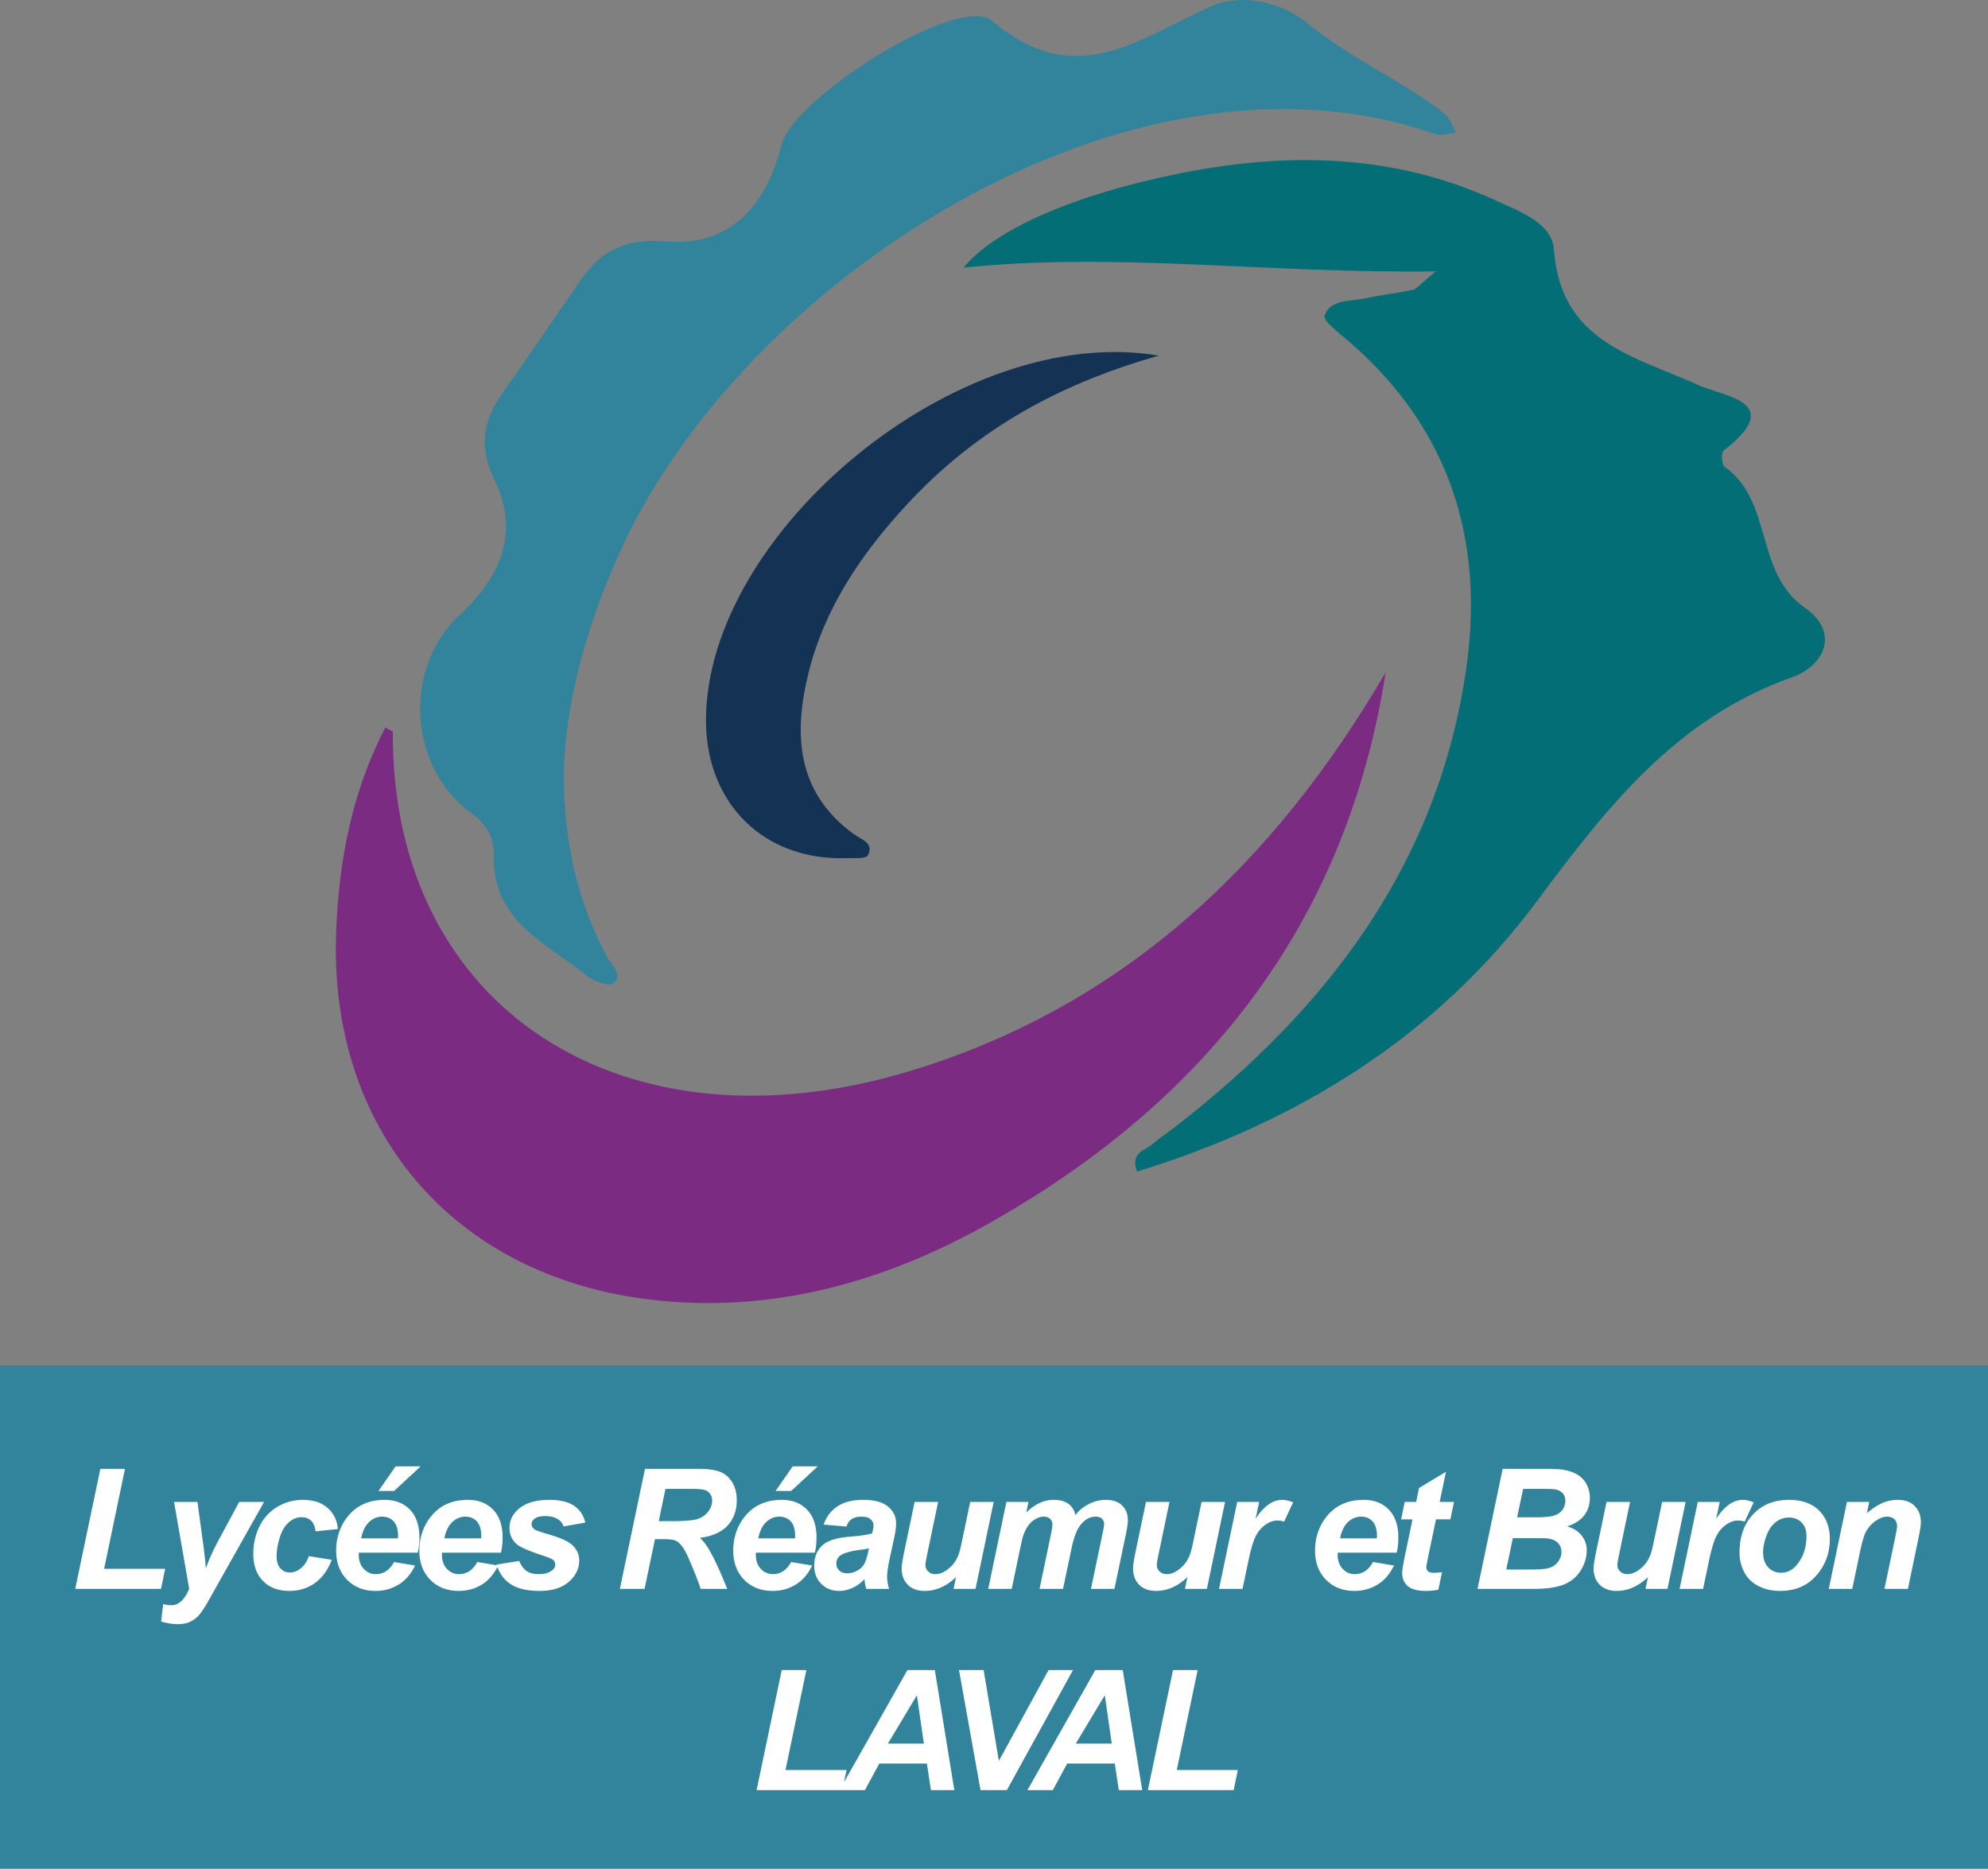
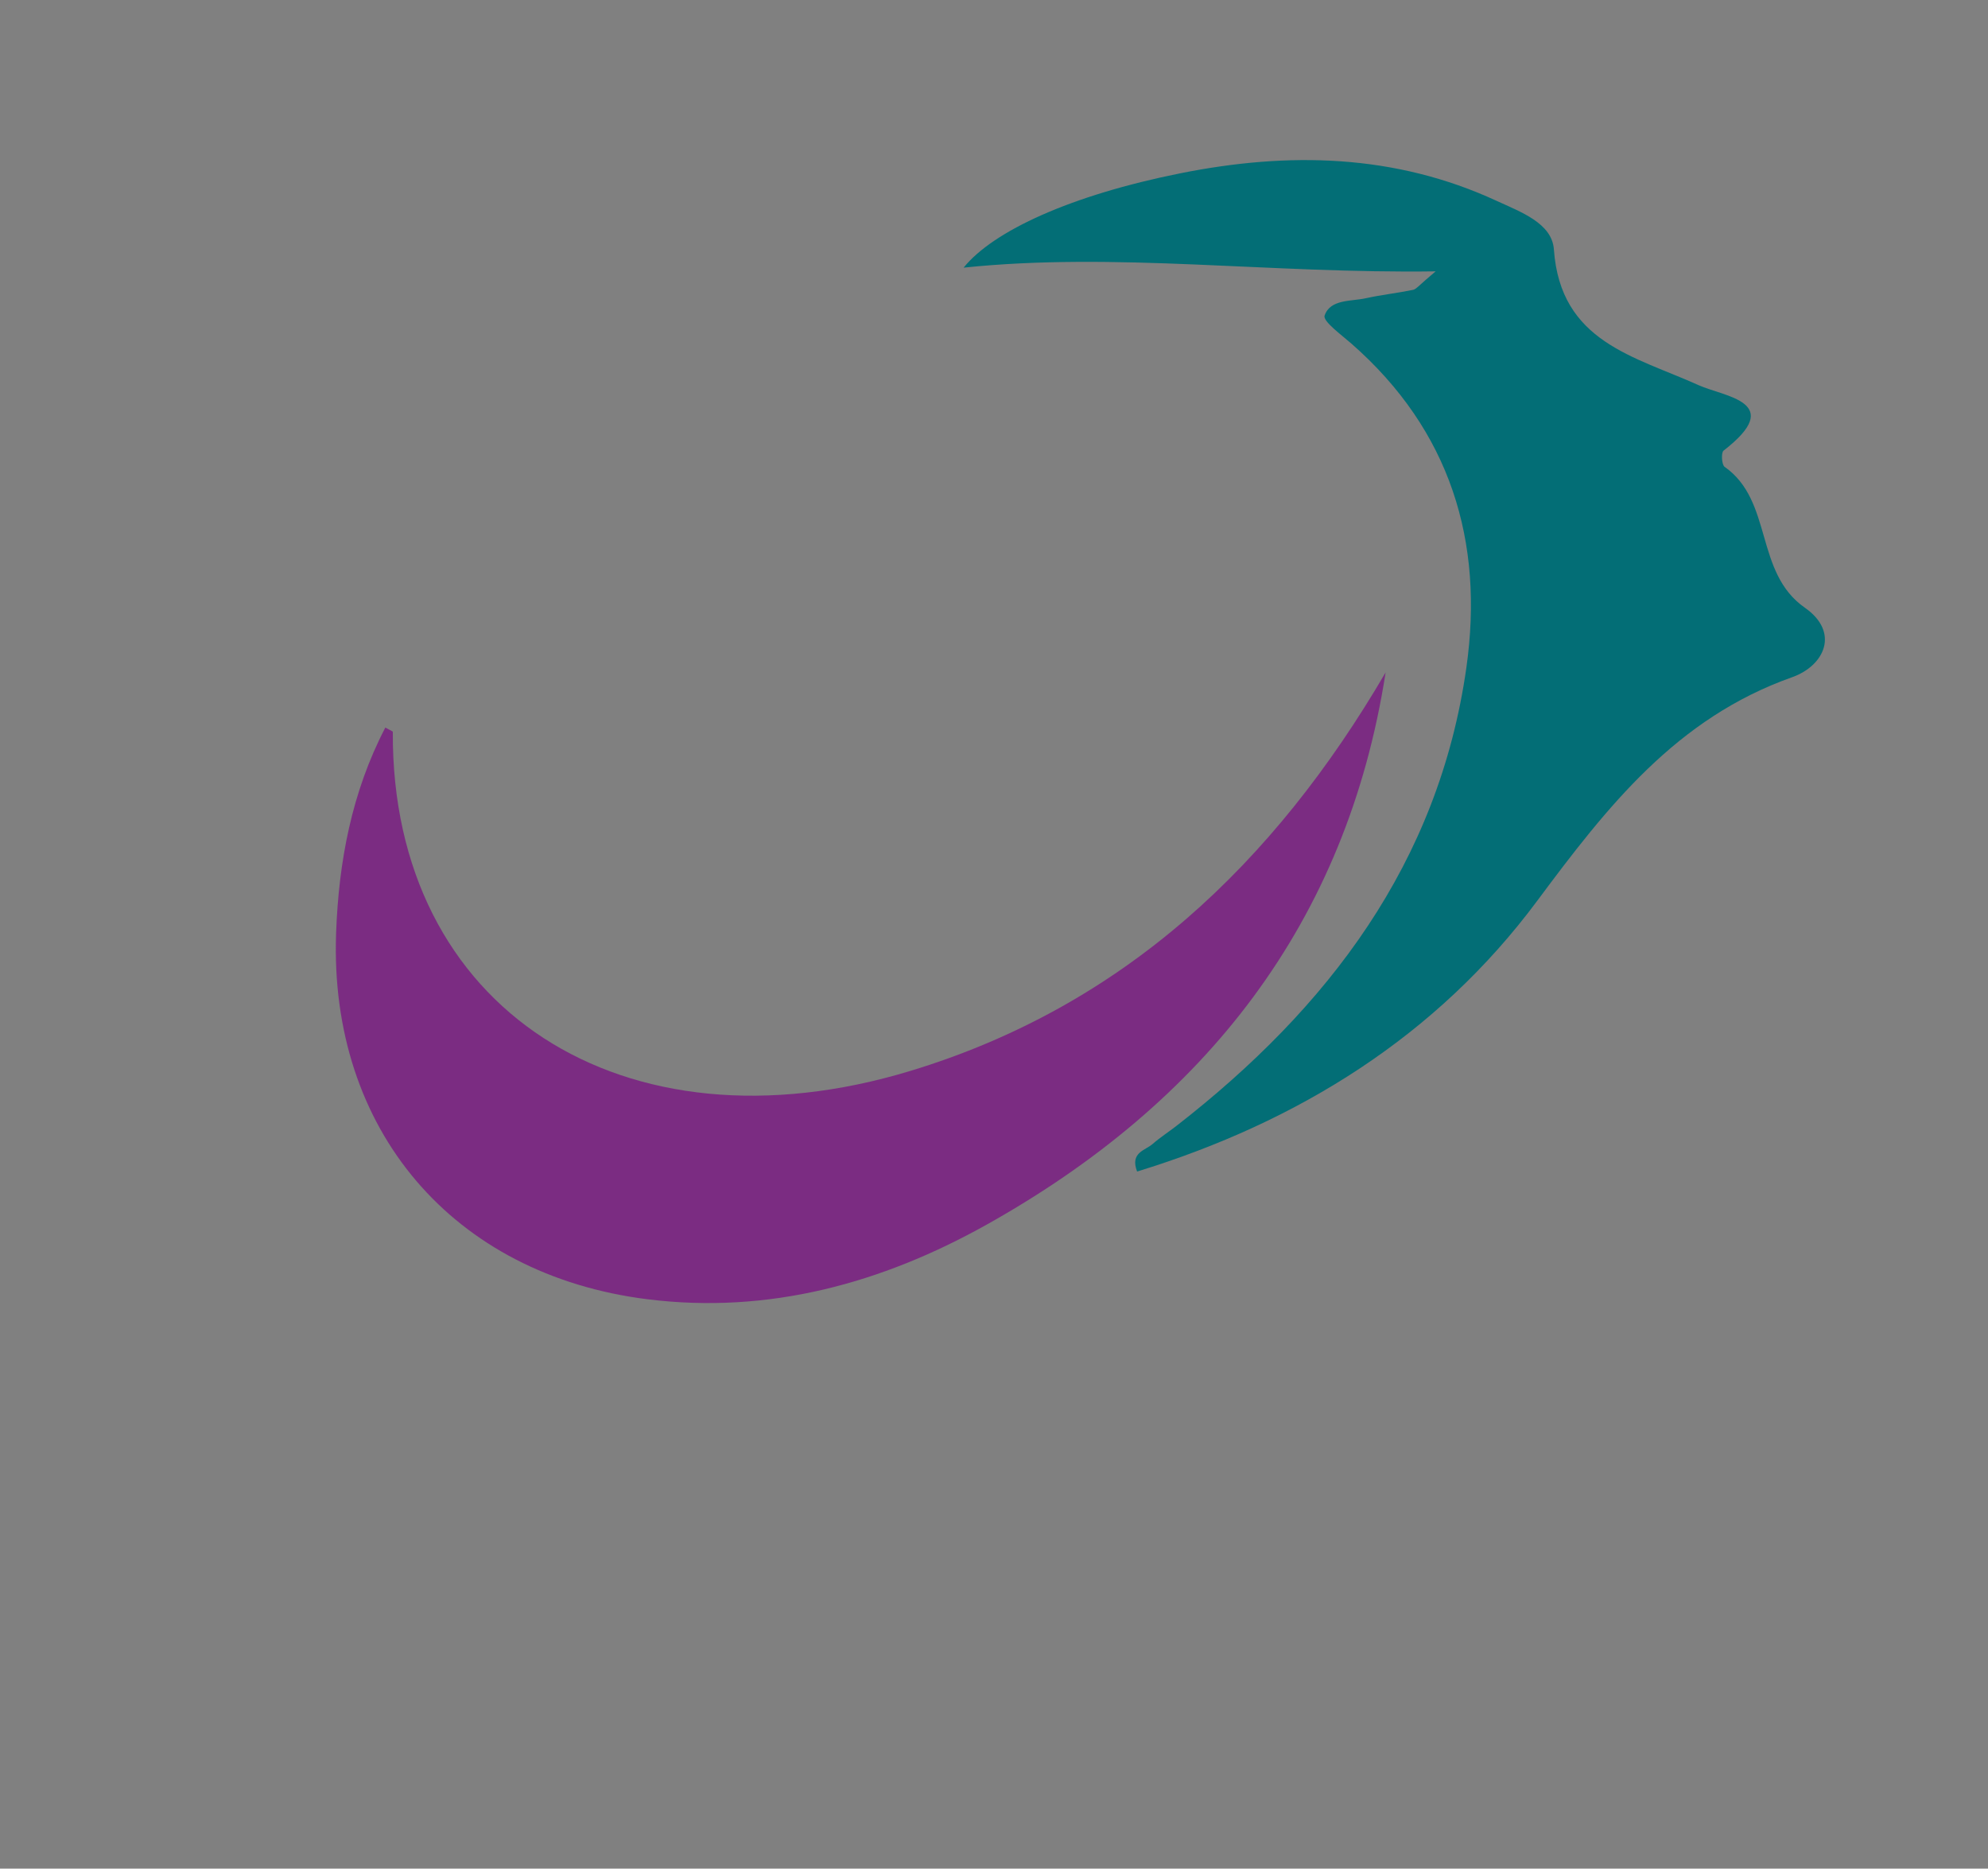
<svg xmlns="http://www.w3.org/2000/svg" viewBox="0 0 600 563.882">
  <rect x="0" y="0" width="600" height="563.882" fill="#808080" stroke="none" />
  <path d="M433.291 81.888c-50.405.713-96.592-5.899-142.466-1.12 8.958-11.081 32.358-21.858 65.423-28.476 32.538-6.512 64.684-5.912 95.508 8.346 7.156 3.31 16.664 6.683 17.227 14.64 1.98 28.01 24.355 32.207 43.7 40.967 7.643 3.46 26.536 5.018 7.503 19.743-.765.592-.563 4.266.322 4.886 14.712 10.316 8.951 31.852 24.219 42.514 10.615 7.413 5.949 17.508-3.855 20.979-34.967 12.38-55.784 39.043-76.98 67.546-30.196 40.606-71.885 66.643-120.703 81.616-2.201-5.76 2.435-6.34 4.668-8.299 2.257-1.98 4.812-3.616 7.19-5.464 45.785-35.586 79.164-79.322 87.52-138.286 5.404-38.127-4.856-71.61-34.643-97.744-3.075-2.698-8.729-6.785-8.141-8.51 1.698-4.991 7.915-4.229 12.487-5.239 4.692-1.037 9.499-1.547 14.207-2.521 1.013-.21 1.819-1.421 6.814-5.578z" fill="#036e76" />
  <path d="M418.195 202.915c-11.726 75.636-54.488 129.79-120.48 166.677-31.594 17.66-65.723 27.048-102.296 22.479-58.753-7.34-96.095-51.217-93.982-110.432.767-21.485 4.677-42.527 14.865-62.096 1.505.869 2.255 1.102 2.254 1.33-.46 83.727 69.758 128.506 156.167 102.3 64.388-19.527 109.756-62.564 143.472-120.258z" fill="#7b2c82" />
-   <path d="M170.104 234.252c.236 20.064 4.163 38.08 13.32 54.865 1.27 2.33 4.845 5.213 1.617 7.617-1.362 1.015-5.792-.574-7.823-2.22-12.21-9.885-28.707-16.415-28.2-36.483.11-4.396-1.574-8.876-6.247-12.21-19.889-14.196-21.261-44.554-3.759-60.57 11.917-10.906 17.925-24.607 10.329-40.2-4.94-10.14-3.628-18.15 2.468-26.68 8.043-11.252 15.723-22.762 23.635-34.109 6.293-9.026 13.703-12.368 25.854-11.386 19.286 1.56 30.069-11.17 34.571-29.227 3.536-14.179 53.66-45.851 63.64-37.332 25.088 21.418 44.295 5.212 65.772-4.327 10.04-4.46 22.253-.812 29.164 4.905 13.008 10.758 28.438 17.167 41.481 27.381 1.658 1.298 2.363 3.813 3.51 5.764-2.1.181-4.452 1.078-6.263.44C341.205 8.11 223.35 84.965 186.689 167.444c-9.655 21.723-16.064 44.027-16.585 66.808z" fill="#31849b" />
-   <path d="M349.767 107.318c-31.832 8.98-56.142 23.424-76.026 44.889-13.687 14.775-24.846 31.177-29.722 50.842-4.564 18.408-3.709 36.047 13.663 48.662 2.254 1.637 6.226 2.653 4.262 6.378-.604 1.144-4.316.808-6.613.876-24.752.734-42.194-16.408-42.253-41.468-.133-56.546 75.976-120.415 136.69-110.18z" fill="#143254" />
-   <path fill="#31849b" d="M0 412.075h600v151.807H0z" />
-   <path d="M31.424 473.411l6.3-30.168h-7.437l-7.585 36.222h25.894l1.26-6.054H31.424zm40.772-20.186l-6.276 11.637c-1.615 2.983-2.882 5.814-3.805 8.5-.05-1.352-.297-3.706-.742-7.067l-1.779-13.07h-7.066l4.57 26.24c-1.399 3.293-3.186 4.942-5.36 4.942-.807 0-1.64-.124-2.496-.371l-.618 5.288c1.878.525 3.567.79 5.065.79 1.516 0 2.813-.272 3.892-.815a8.286 8.286 0 0 0 2.767-2.249c.766-.956 1.816-2.626 3.15-5.015l16.209-28.81h-7.511zm18.557 20.063c-1.053.822-2.15 1.235-3.286 1.235-1.137 0-2.084-.42-2.841-1.26-.758-.84-1.137-2.033-1.137-3.583 0-1.779.318-3.685.951-5.718.634-2.036 1.545-3.565 2.73-4.585 1.187-1.02 2.463-1.532 3.83-1.532 1.186 0 2.146.346 2.879 1.038s1.182 1.772 1.346 3.237l6.746-.717c-.231-2.636-1.27-4.761-3.113-6.374s-4.316-2.422-7.413-2.422c-2.85 0-5.47.73-7.857 2.185-2.388 1.461-4.176 3.456-5.362 5.994-1.186 2.537-1.779 5.23-1.779 8.08 0 3.49.98 6.233 2.94 8.227 1.961 1.994 4.612 2.99 7.957 2.99 2.931 0 5.51-.798 7.733-2.397s3.904-3.929 5.04-6.992l-6.893-1.112c-.593 1.648-1.417 2.883-2.47 3.706zm36.201-30.787h-7.56l-5.164 7.413h4.719l8.005-7.413zm-.864 26.043c.33-1.366.494-2.909.494-4.62 0-3.576-.948-6.354-2.842-8.341-1.893-1.984-4.447-2.976-7.66-2.976-5.04 0-8.919 1.896-11.637 5.683-1.992 2.8-2.99 5.997-2.99 9.587 0 3.674 1.103 6.625 3.311 8.856 2.208 2.234 5.074 3.35 8.599 3.35 2.57 0 4.888-.64 6.955-1.917 2.067-1.274 3.719-3.19 4.954-5.743l-6.35-1.062c-1.318 2.439-3.154 3.656-5.51 3.656-1.433 0-2.647-.536-3.644-1.606-.997-1.07-1.495-2.477-1.495-4.225 0-.148.009-.363.025-.642h17.79zm-14.714-9.216c1.161-1.105 2.474-1.656 3.94-1.656 1.467 0 2.636.487 3.51 1.458.873.97 1.309 2.429 1.309 4.373 0 .166-.009.403-.025.717h-11.094c.411-2.157 1.198-3.787 2.36-4.892zm53.239-1.829c1.482 0 2.751.322 3.805.964.775.476 1.334 1.193 1.68 2.15l6.548-1.137c-.46-2.107-1.557-3.78-3.286-5.016-1.73-1.235-4.284-1.853-7.66-1.853-4.25 0-7.453 1.045-9.611 3.138-1.548 1.5-2.323 3.286-2.323 5.362 0 2.075.8 3.755 2.397 5.04 1.022.823 3.672 1.945 7.956 3.36 1.597.526 2.578.971 2.94 1.335.346.377.519.808.519 1.285 0 .71-.337 1.31-1.013 1.803-.973.724-2.264 1.087-3.88 1.087-1.565 0-2.8-.3-3.706-.903-.905-.6-1.664-1.624-2.273-3.075l-6.869 1.088c.023.077.06.143.084.22l-5.892-.986c-1.318 2.439-3.154 3.656-5.51 3.656-1.433 0-2.647-.536-3.644-1.606-.997-1.07-1.495-2.477-1.495-4.225 0-.148.009-.363.025-.642h17.79c.33-1.366.494-2.909.494-4.62 0-3.576-.948-6.354-2.842-8.341-1.893-1.984-4.447-2.976-7.66-2.976-5.04 0-8.919 1.896-11.637 5.683-1.992 2.8-2.99 5.997-2.99 9.587 0 3.674 1.104 6.625 3.311 8.856 2.208 2.234 5.074 3.35 8.599 3.35 2.57 0 4.889-.64 6.955-1.917 1.936-1.193 3.493-2.973 4.7-5.287.787 2.148 2.076 3.87 3.925 5.118 2.067 1.39 4.995 2.086 8.784 2.086 3.805 0 6.754-.915 8.845-2.743 2.092-1.828 3.138-3.985 3.138-6.474 0-1.927-.824-3.575-2.47-4.941-1.17-.97-3.484-1.96-6.943-2.965-2.24-.66-3.567-1.12-3.978-1.384-.659-.427-.989-.97-.989-1.63 0-.643.325-1.211.976-1.705.651-.495 1.717-.742 3.2-.742zm-28.132 1.829c1.161-1.105 2.474-1.656 3.94-1.656 1.467 0 2.636.487 3.51 1.458.873.97 1.309 2.429 1.309 4.373 0 .166-.009.403-.025.717h-11.094c.411-2.157 1.199-3.787 2.36-4.892zm85.882-6.597c0-2.157-.473-3.996-1.42-5.51-.948-1.515-2.19-2.56-3.732-3.124-1.54-.572-3.693-.854-6.46-.854h-16.086l-7.585 36.222h7.462l3.138-14.998h3.039c1.763 0 2.998.24 3.706.717 1.152.808 2.24 2.379 3.261 4.719 1.878 4.33 3.138 7.518 3.78 9.562h8.006c-2.042-5.171-3.895-9.174-5.56-12.008-.84-1.402-1.738-2.528-2.692-3.385 3.74-.477 6.531-1.72 8.376-3.717 1.844-2.005 2.767-4.543 2.767-7.624zm-8.549 3.335c-.741 1.02-1.767 1.772-3.076 2.249-1.31.476-3.966.716-7.969.716h-3.953l2.026-9.735h8.203c2.19 0 3.617.198 4.275.593 1.071.66 1.606 1.649 1.606 2.965 0 1.12-.37 2.192-1.112 3.212zm32.987-13.565h-7.56l-5.164 7.413h4.719l8.005-7.413zm-6.634 35.665c2.067-1.274 3.719-3.19 4.954-5.743l-6.35-1.062c-1.318 2.439-3.154 3.656-5.51 3.656-1.433 0-2.647-.536-3.644-1.606-.997-1.07-1.495-2.477-1.495-4.225 0-.148.009-.363.025-.642h17.79c.33-1.366.494-2.909.494-4.62 0-3.576-.948-6.354-2.842-8.341-1.894-1.984-4.447-2.976-7.66-2.976-5.04 0-8.92 1.896-11.637 5.683-1.992 2.8-2.99 5.997-2.99 9.587 0 3.674 1.103 6.625 3.311 8.856 2.208 2.234 5.074 3.35 8.599 3.35 2.57 0 4.888-.64 6.955-1.917zm-8.944-18.838c1.161-1.105 2.474-1.656 3.94-1.656s2.636.487 3.51 1.458c.873.97 1.309 2.429 1.309 4.373 0 .166-.01.403-.025.717h-11.094c.411-2.157 1.198-3.787 2.36-4.892zm25.193 4.398c-4.002.314-6.782 1.218-8.339 2.718-1.556 1.5-2.335 3.501-2.335 6.004 0 2.241.708 4.073 2.125 5.5 1.417 1.422 3.212 2.135 5.387 2.135 1.367 0 2.726-.307 4.076-.929 1.35-.614 2.545-1.5 3.583-2.654.065 1.02.238 2.008.519 2.965h6.894c-.396-1.366-.593-2.612-.593-3.731 0-1.253.346-3.442 1.037-6.572.84-3.788 1.331-6.128 1.47-7.018s.21-1.73.21-2.52c0-1.959-.806-3.618-2.42-4.98-1.616-1.356-4.111-2.037-7.487-2.037-3.246 0-5.853.66-7.82 1.977-1.968 1.316-3.349 3.145-4.14 5.485l6.919.593c.263-.957.762-1.69 1.495-2.213.732-.515 1.733-.777 3.002-.777 1.202 0 2.109.254 2.718.766s.914 1.144.914 1.903c0 .593-.148 1.383-.445 2.372-1.136.395-3.394.734-6.77 1.013zm5.634 4.447c-.362 1.73-.779 3.004-1.248 3.816-.47.819-1.177 1.482-2.125 2.005a6.242 6.242 0 0 1-3.027.776c-.972 0-1.754-.282-2.347-.854a2.773 2.773 0 0 1-.89-2.086c0-1.006.387-1.804 1.162-2.397 1.087-.822 3.41-1.45 6.968-1.877.707-.1 1.276-.205 1.704-.322l-.197.94zm17.027 11.91c3.41 0 6.564-1.391 9.463-4.176l-.74 3.558h6.621l5.485-26.24h-7.091l-2.62 12.502c-.36 1.712-.7 2.947-1.012 3.706-.445 1.02-.923 1.846-1.433 2.471a9.97 9.97 0 0 1-1.73 1.666c-.642.487-1.269.85-1.878 1.087-.608.24-1.226.36-1.853.36-.873 0-1.59-.271-2.15-.815-.559-.543-.84-1.193-.84-1.952 0-.462.198-1.624.594-3.484l3.236-15.541h-7.09l-3.065 14.627c-.56 2.7-.84 4.504-.84 5.411 0 2.076.618 3.731 1.853 4.967s2.932 1.853 5.09 1.853zm26.267-.618l2.52-12.058c.445-2.093.766-3.434.964-4.027.444-1.267.976-2.305 1.593-3.113a7.05 7.05 0 0 1 2.162-1.903c.824-.462 1.622-.692 2.397-.692.824 0 1.47.223 1.94.667.47.445.704 1.013.704 1.705 0 .544-.19 1.73-.569 3.558l-3.31 15.863h7.09l2.496-11.91c.708-3.392 1.566-5.756 2.57-7.09 1.384-1.86 2.956-2.793 4.72-2.793.873 0 1.528.212 1.964.629.436.423.654.995.654 1.719 0 .264-.206 1.4-.617 3.41l-3.36 16.035h7.09l3.36-16.036c.462-2.223.693-3.787.693-4.694 0-1.846-.584-3.329-1.755-4.448s-2.8-1.68-4.892-1.68c-1.828 0-3.591.445-5.287 1.334s-2.999 1.995-3.904 3.311c-.297-1.45-.98-2.587-2.051-3.41-1.071-.822-2.594-1.235-4.571-1.235-2.866 0-5.6 1.267-8.203 3.805l.667-3.187h-6.671l-5.485 26.24h7.09zm43.564.618c3.41 0 6.563-1.391 9.463-4.176l-.741 3.558h6.622l5.485-26.24h-7.091l-2.62 12.502c-.361 1.712-.7 2.947-1.012 3.706-.445 1.02-.923 1.846-1.434 2.471a9.97 9.97 0 0 1-1.73 1.666c-.642.487-1.268.85-1.877 1.087-.609.24-1.226.36-1.853.36-.874 0-1.59-.271-2.15-.815s-.84-1.193-.84-1.952c0-.462.198-1.624.593-3.484l3.237-15.541h-7.091l-3.064 14.627c-.56 2.7-.84 4.504-.84 5.411 0 2.076.618 3.731 1.853 4.967s2.931 1.853 5.09 1.853zm30.049-21.768l1.062-5.09H373.4l-5.485 26.24h7.091l1.73-8.228c.692-3.343 1.392-5.785 2.1-7.324.708-1.543 1.693-2.775 2.953-3.696 1.26-.921 2.499-1.383 3.718-1.383a6.05 6.05 0 0 1 2.051.346l2.718-5.807c-1.17-.512-2.264-.766-3.286-.766-2.882 0-5.56 1.903-8.03 5.708zm32.57-5.708c-5.04 0-8.92 1.896-11.637 5.683-1.993 2.8-2.99 5.997-2.99 9.587 0 3.674 1.103 6.625 3.311 8.856 2.208 2.234 5.074 3.35 8.598 3.35 2.57 0 4.89-.64 6.956-1.917 2.066-1.274 3.718-3.19 4.954-5.743l-6.35-1.062c-1.319 2.439-3.154 3.656-5.51 3.656-1.433 0-2.647-.536-3.645-1.606-.997-1.07-1.494-2.477-1.494-4.225 0-.148.008-.363.024-.642h17.79c.33-1.366.494-2.909.494-4.62 0-3.576-.947-6.354-2.841-8.341-1.894-1.984-4.448-2.976-7.66-2.976zm4.028 11.613h-11.094c.411-2.157 1.198-3.787 2.36-4.892 1.16-1.105 2.474-1.656 3.94-1.656s2.635.487 3.509 1.458c.874.97 1.31 2.429 1.31 4.373 0 .166-.01.403-.025.717zm20.857-20.088l-8.129 4.892-.865 4.2h-3.459l-1.087 5.264h3.434l-2.199 10.55c-.609 2.916-.914 4.776-.914 5.584 0 1.712.568 3.05 1.705 4.017 1.137.96 2.956 1.444 5.46 1.444 1.285 0 2.537-.124 3.756-.371l1.112-5.263c-1.251.117-2.035.173-2.347.173-.906 0-1.532-.152-1.878-.459-.346-.303-.519-.727-.519-1.27 0-.28.207-1.416.618-3.41l2.298-10.995h4.348l1.087-5.263h-4.324l1.903-9.093zm41.737 13.13c1.121-1.471 1.68-3.215 1.68-5.223 0-1.5-.32-2.866-.963-4.102s-1.581-2.223-2.817-2.965c-1.235-.741-2.742-1.235-4.521-1.482-1.072-.166-2.95-.247-5.634-.247h-12.379l-7.585 36.222h17.073c3.772 0 6.746-.427 8.92-1.285 2.174-.858 3.88-2.259 5.115-4.214 1.235-1.949 1.853-4.014 1.853-6.188 0-1.648-.523-3.124-1.57-4.437-1.046-1.306-2.498-2.217-4.36-2.728 2.338-.76 4.068-1.875 5.188-3.35zm-7.82 13.876a5.15 5.15 0 0 1-2.47 1.917c-1.03.385-3.052.579-6.066.579h-7.19l1.976-9.463h8.895c2.076 0 3.558.391 4.448 1.175.89.78 1.334 1.772 1.334 2.976 0 .988-.309 1.927-.927 2.816zm1.273-15.59c-.56.822-1.4 1.415-2.52 1.778-1.121.364-2.957.544-5.51.544h-5.683l1.803-8.574h5.782c2.076 0 3.385.05 3.929.148.972.198 1.72.593 2.248 1.186.528.593.79 1.352.79 2.274 0 .939-.28 1.82-.84 2.643zm30.048-2.323l-2.619 12.502c-.361 1.712-.7 2.947-1.013 3.706-.444 1.02-.923 1.846-1.433 2.471a9.97 9.97 0 0 1-1.73 1.666c-.642.487-1.268.85-1.877 1.087-.609.24-1.227.36-1.853.36-.874 0-1.59-.271-2.15-.815-.56-.543-.84-1.193-.84-1.952 0-.462.198-1.624.593-3.484l3.237-15.541h-7.091l-3.064 14.627c-.56 2.7-.84 4.504-.84 5.411 0 2.076.617 3.731 1.853 4.967s2.931 1.853 5.09 1.853c3.41 0 6.563-1.391 9.463-4.176l-.741 3.558h6.622l5.485-26.24h-7.092zm27.628.148c-1.17-.512-2.264-.766-3.286-.766-2.882 0-5.56 1.903-8.03 5.708l1.062-5.09h-6.622l-5.485 26.24h7.091l1.73-8.228c.692-3.343 1.392-5.785 2.1-7.324.708-1.543 1.692-2.775 2.953-3.696s2.499-1.383 3.718-1.383a6.05 6.05 0 0 1 2.05.346l2.719-5.807zm19.719 2.436c-2.175-2.136-5.198-3.202-9.068-3.202-4.464 0-8.067 1.444-10.81 4.338-2.743 2.887-4.114 6.763-4.114 11.624 0 2.075.47 4.02 1.408 5.83s2.364 3.213 4.275 4.201c1.911.988 4.102 1.483 6.572 1.483 4.563 0 8.203-1.55 10.921-4.646s4.077-6.77 4.077-11.02c0-3.607-1.087-6.476-3.261-8.608zm-6.597 16.293c-1.319 1.662-2.95 2.495-4.893 2.495-1.547 0-2.832-.55-3.854-1.655-1.022-1.105-1.532-2.594-1.532-4.472 0-1.514.33-3.173.988-4.98.659-1.8 1.582-3.177 2.768-4.123 1.186-.95 2.545-1.423 4.077-1.423 1.547 0 2.813.505 3.792 1.521.98 1.01 1.47 2.358 1.47 4.038 0 3.378-.939 6.245-2.816 8.599zm35.47-17.642c-1.242-1.235-2.944-1.853-5.1-1.853-1.614 0-3.152.307-4.607.928-1.461.615-3.028 1.649-4.708 3.1l.691-3.41h-6.72l-5.485 26.24h7.09l2.25-10.773c.66-3.145 1.252-5.23 1.778-6.251.724-1.433 1.723-2.587 2.99-3.46 1.267-.871 2.421-1.309 3.46-1.309.956 0 1.7.262 2.233.777.537.522.805 1.232.805 2.139 0 .427-.23 1.754-.692 3.978l-3.113 14.899h7.091l3.089-14.85c.543-2.57.815-4.317.815-5.238 0-2.044-.621-3.681-1.867-4.917zm-304.006 49.505l-19.12 33.812.758-3.643h-18.432l6.3-30.17h-7.437l-7.585 36.223h32.692l4.349-8.005h14.355l1.211 8.005h7.067l-5.881-36.222h-8.277zm-5.88 22.188l8.746-14.578 2.1 14.578h-10.847zm48.478-22.188l-14.997 27.401-4.596-27.401h-7.437l6.498 36.222h7.956l19.964-36.222h-7.388zm14.112 0l-20.483 36.222h7.66l4.349-8.005h14.355l1.21 8.005h7.067l-5.88-36.222h-8.278zm-5.88 22.188l8.747-14.578 2.1 14.578h-10.847zm36.77-22.188h-7.438l-7.585 36.222h25.894l1.26-6.053h-18.432l6.3-30.17z" fill="#fff" />
</svg>